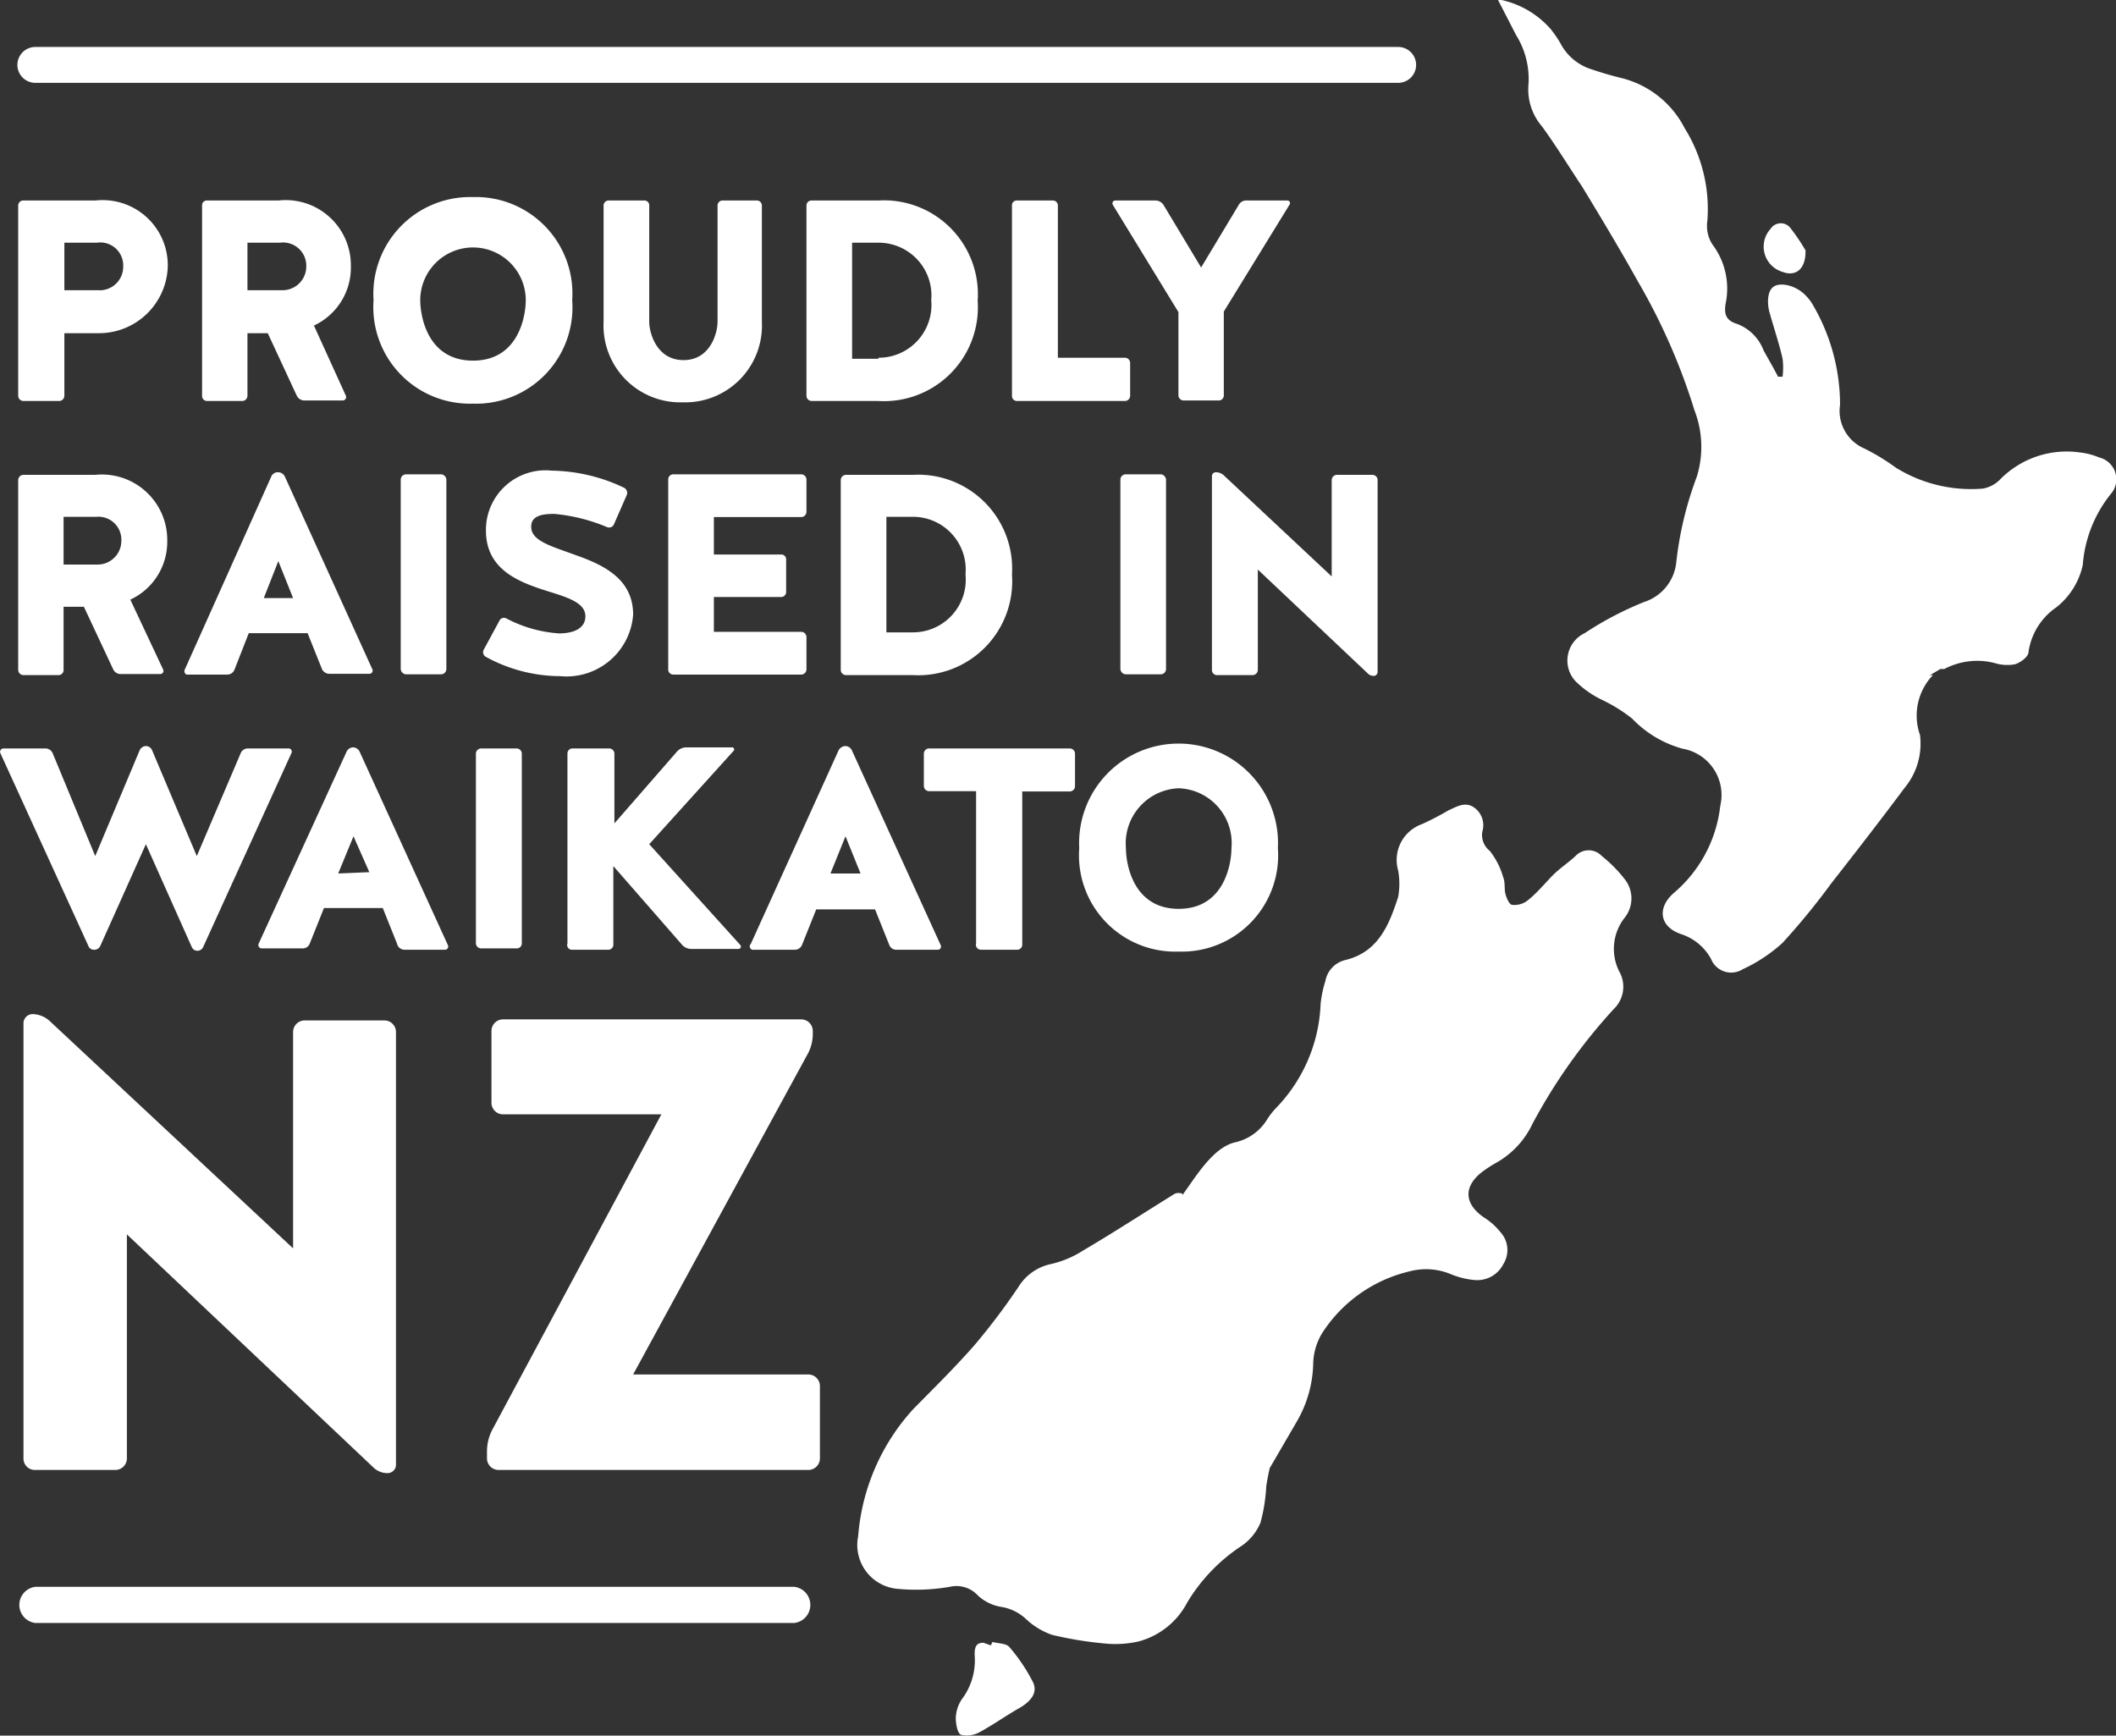
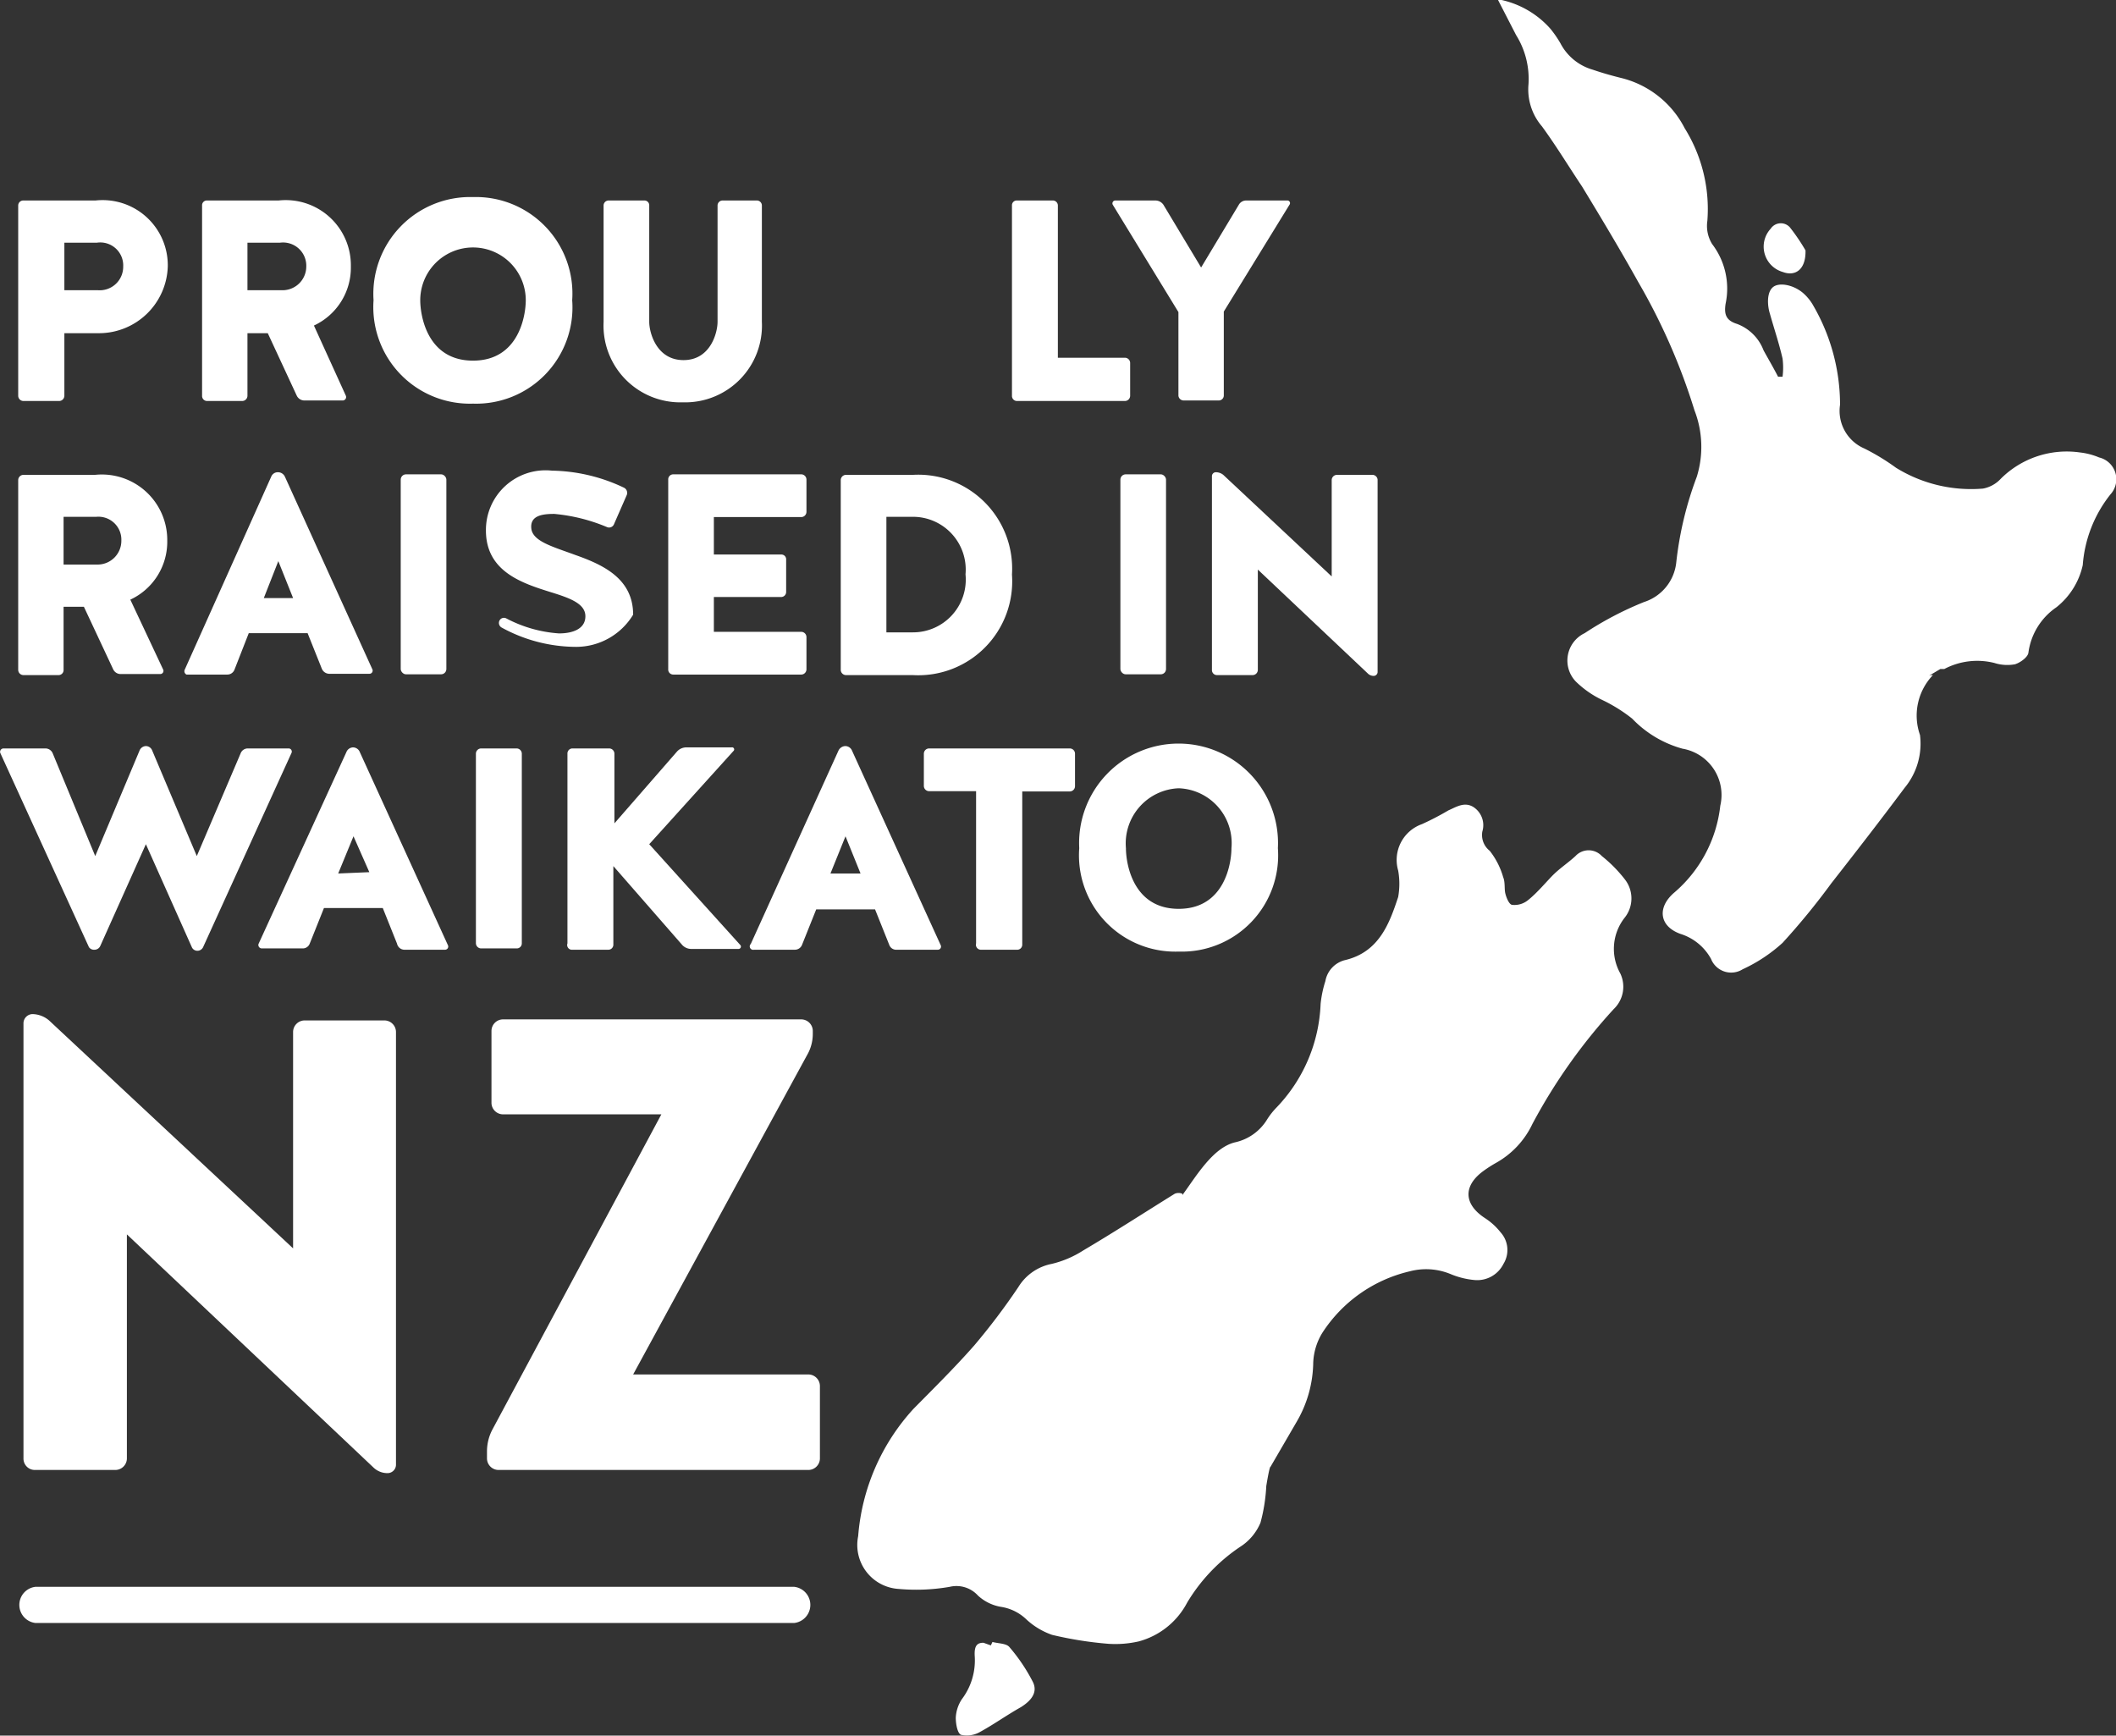
<svg xmlns="http://www.w3.org/2000/svg" id="Layer_1" data-name="Layer 1" viewBox="0 0 80.21 65.79">
  <rect x="0" y="0" width="80.21" height="65.79" fill="#333333" stroke="none" />
  <defs>
    <style>.cls-1{fill:#fff;}</style>
  </defs>
  <title>logo_proudly-nz_white</title>
  <path class="cls-1" d="M79.57,17.34a2.62,2.62,0,0,0-.73-.19,3.54,3.54,0,0,0-3,1,1.22,1.22,0,0,1-.67.37,5.41,5.41,0,0,1-3.3-.79A8.39,8.39,0,0,0,70.67,17a1.55,1.55,0,0,1-.92-1.66,7.51,7.51,0,0,0-1-3.73,1.81,1.81,0,0,0-.41-.51c-.37-.31-.91-.41-1.14-.21s-.21.68-.11,1c.16.57.35,1.13.48,1.7a2.68,2.68,0,0,1,0,.69l-.17,0c-.18-.35-.38-.69-.55-1a1.72,1.72,0,0,0-1-1c-.42-.13-.5-.36-.44-.76a2.78,2.78,0,0,0-.51-2.27,1.31,1.31,0,0,1-.18-.88,5.79,5.79,0,0,0-.86-3.51,3.69,3.69,0,0,0-2.43-1.91c-.36-.09-.71-.19-1.06-.31a2,2,0,0,1-1.22-1,4.14,4.14,0,0,0-.38-.55,3.48,3.48,0,0,0-2-1.12l.7,1.36a3.14,3.14,0,0,1,.47,1.86,2.15,2.15,0,0,0,.51,1.6c.54.74,1,1.5,1.52,2.28.73,1.2,1.45,2.4,2.13,3.62a23.36,23.36,0,0,1,2.13,4.86,3.83,3.83,0,0,1,.09,2.52,13.24,13.24,0,0,0-.78,3.26,1.77,1.77,0,0,1-1.22,1.49A12.6,12.6,0,0,0,60.07,24a1.15,1.15,0,0,0-.34,1.83,3.71,3.71,0,0,0,1,.7,5.93,5.93,0,0,1,1.14.71,4.17,4.17,0,0,0,1.91,1.14,1.78,1.78,0,0,1,1.43,2.16,5.07,5.07,0,0,1-1.74,3.29c-.66.56-.58,1.28.23,1.57a2,2,0,0,1,1.16.95.82.82,0,0,0,1.2.39,5.92,5.92,0,0,0,1.51-1,26.78,26.78,0,0,0,1.85-2.26c.94-1.2,1.87-2.4,2.78-3.62a2.62,2.62,0,0,0,.58-2,2.22,2.22,0,0,1,.49-2.27.29.29,0,0,0-.19.05l.47-.28.15,0a2.67,2.67,0,0,1,1.9-.23,1.6,1.6,0,0,0,.78.05c.2-.06.49-.27.51-.44a2.48,2.48,0,0,1,1.06-1.72,2.81,2.81,0,0,0,1-1.6A4.88,4.88,0,0,1,80,18.74.85.85,0,0,0,79.57,17.34Z" />
  <path class="cls-1" d="M60.72,32.45a.68.68,0,0,0-1,0c-.26.24-.56.44-.81.68s-.63.71-1,1a.81.81,0,0,1-.58.17c-.12,0-.23-.27-.27-.44s0-.42-.08-.61a2.9,2.9,0,0,0-.51-1,.76.76,0,0,1-.28-.73.82.82,0,0,0-.34-.93c-.34-.21-.65,0-.95.13a10.26,10.26,0,0,1-1,.52A1.44,1.44,0,0,0,53,33a2.85,2.85,0,0,1,0,1c-.33,1-.72,2.08-2,2.39a1,1,0,0,0-.76.8,4.25,4.25,0,0,0-.18.86A6,6,0,0,1,48.37,42a2.78,2.78,0,0,0-.33.42,1.9,1.9,0,0,1-1.22.88c-.85.2-1.49,1.31-2,2l0-.05a.37.37,0,0,0-.29,0c-1.16.72-2.3,1.46-3.47,2.15a3.85,3.85,0,0,1-1.2.51,1.91,1.91,0,0,0-1.26.88A25,25,0,0,1,36.93,51c-.73.83-1.52,1.61-2.3,2.4a8.07,8.07,0,0,0-2.1,4.83,1.67,1.67,0,0,0,1.54,2A7.42,7.42,0,0,0,36,60.15a1.1,1.1,0,0,1,1.07.33,1.7,1.7,0,0,0,.88.43,1.77,1.77,0,0,1,.93.45,2.77,2.77,0,0,0,1,.61,14,14,0,0,0,2.14.34,4,4,0,0,0,1.14-.09A2.93,2.93,0,0,0,45,60.75a6.66,6.66,0,0,1,2-2.11,2,2,0,0,0,.78-.92A6.54,6.54,0,0,0,48,56.33h0s.12-.75.16-.73l1-1.72a4.56,4.56,0,0,0,.62-2.23,2.33,2.33,0,0,1,.34-1.12,5.41,5.41,0,0,1,3.32-2.34A2.43,2.43,0,0,1,55,48.3a3.06,3.06,0,0,0,.89.22,1.11,1.11,0,0,0,1.1-.61,1,1,0,0,0-.11-1.2,2.44,2.44,0,0,0-.58-.53c-.82-.53-.85-1.23-.06-1.8a5,5,0,0,1,.45-.29,3.31,3.31,0,0,0,1.4-1.49,21.14,21.14,0,0,1,3.08-4.35,1.17,1.17,0,0,0,.25-1.35,1.91,1.91,0,0,1,.17-2.12,1.17,1.17,0,0,0,0-1.45A5.17,5.17,0,0,0,60.72,32.45Z" />
  <path class="cls-1" d="M38.26,62.43c-.12-.14-.42-.13-.64-.19l-.06.13-.28-.1c-.24,0-.36.11-.33.53a2.44,2.44,0,0,1-.49,1.61,1.39,1.39,0,0,0-.23.7c0,.23.06.59.2.65a1,1,0,0,0,.72-.11c.53-.29,1-.63,1.55-.94.35-.22.65-.53.46-.94A6.69,6.69,0,0,0,38.26,62.43Z" />
  <path class="cls-1" d="M67.58,10.31c.48.18.88-.1.86-.82a7.48,7.48,0,0,0-.59-.87.46.46,0,0,0-.73.05A1,1,0,0,0,67.58,10.31Z" />
  <path class="cls-1" d="M3.62,7.6H.89a.19.19,0,0,0-.2.19V15a.2.2,0,0,0,.2.2H2.24a.2.2,0,0,0,.2-.2V12.63H3.75A2.61,2.61,0,0,0,6.36,10.1,2.47,2.47,0,0,0,3.62,7.6ZM3.7,11H2.44V9.2H3.67a.87.87,0,0,1,1,.9A.89.89,0,0,1,3.7,11Z" />
  <path class="cls-1" d="M13.3,10.1a2.47,2.47,0,0,0-2.74-2.5H7.85a.18.18,0,0,0-.19.19V15a.19.19,0,0,0,.19.2H9.18a.2.2,0,0,0,.2-.2V12.63h.77L11.25,15a.32.32,0,0,0,.28.18H13a.13.13,0,0,0,.11-.18L11.9,12.34A2.42,2.42,0,0,0,13.3,10.1ZM10.66,11H9.38V9.2h1.23a.88.88,0,0,1,1,.9A.9.9,0,0,1,10.66,11Z" />
  <path class="cls-1" d="M21.69,11.38a3.66,3.66,0,0,0-3.76-3.91,3.67,3.67,0,0,0-3.77,3.91,3.66,3.66,0,0,0,3.77,3.92A3.65,3.65,0,0,0,21.69,11.38Zm-5.76,0a2,2,0,1,1,4,0c0,.56-.25,2.29-2,2.29S15.93,11.94,15.93,11.38Z" />
  <path class="cls-1" d="M24.42,7.6H23.08a.19.19,0,0,0-.2.19V12.2a2.91,2.91,0,0,0,3,3.05,2.91,2.91,0,0,0,3-3.05V7.79a.19.19,0,0,0-.2-.19H27.4a.19.19,0,0,0-.2.19V12.2c0,.4-.26,1.45-1.29,1.45s-1.3-1.05-1.3-1.45V7.79A.18.18,0,0,0,24.42,7.6Z" />
-   <path class="cls-1" d="M33.3,7.6H30.76a.19.19,0,0,0-.19.19V15a.2.2,0,0,0,.19.2H33.3a3.56,3.56,0,0,0,3.76-3.8A3.56,3.56,0,0,0,33.3,7.6Zm0,6h-1V9.2h1a2,2,0,0,1,2,2.18A2,2,0,0,1,33.3,13.56Z" />
  <path class="cls-1" d="M42.84,15V13.76a.2.2,0,0,0-.19-.2H40.1V7.79a.19.19,0,0,0-.2-.19H38.55a.18.18,0,0,0-.19.19V15a.19.19,0,0,0,.19.2h4.1A.2.2,0,0,0,42.84,15Z" />
  <path class="cls-1" d="M44.87,15.18H46.2a.19.19,0,0,0,.19-.2V11.81l2.49-4.05a.1.1,0,0,0-.09-.16H47.25a.32.32,0,0,0-.29.16l-1.43,2.38L44.1,7.76a.37.37,0,0,0-.3-.16H42.28a.11.11,0,0,0-.1.16l2.49,4.07V15A.2.2,0,0,0,44.87,15.18Z" />
  <path class="cls-1" d="M6.34,20.49A2.48,2.48,0,0,0,3.6,18H.89a.2.2,0,0,0-.2.2v7.19a.2.2,0,0,0,.2.2H2.22a.19.19,0,0,0,.19-.2V23h.77l1.11,2.37a.31.31,0,0,0,.28.18H6.08a.12.12,0,0,0,.1-.18L4.94,22.73A2.42,2.42,0,0,0,6.34,20.49Zm-2.65.91H2.41V19.59H3.65a.87.87,0,0,1,.95.9A.9.9,0,0,1,3.69,21.4Z" />
  <path class="cls-1" d="M7.07,25.57H8.62a.29.29,0,0,0,.27-.19L9.43,24h2.23l.54,1.35a.31.31,0,0,0,.27.19H14a.12.12,0,0,0,.11-.18L10.8,18.07a.29.29,0,0,0-.26-.17.27.27,0,0,0-.26.17L7,25.39A.14.14,0,0,0,7.07,25.57Zm3.48-4.3.56,1.4H10Z" />
  <rect class="cls-1" x="15.19" y="17.98" width="1.73" height="7.58" rx="0.2" />
-   <path class="cls-1" d="M24,23.3c0-1.38-1.16-1.9-2.21-2.27-.84-.31-1.6-.51-1.65-1s.42-.55.87-.55a6.69,6.69,0,0,1,2,.5.2.2,0,0,0,.26-.1l.49-1.12a.22.22,0,0,0-.1-.27,6.57,6.57,0,0,0-2.74-.65,2.26,2.26,0,0,0-2.5,2.27c0,1.56,1.38,2,2.47,2.34.71.22,1.3.43,1.3.91s-.48.65-1,.65a5,5,0,0,1-2-.57.19.19,0,0,0-.26.09l-.6,1.11a.2.2,0,0,0,.09.26,5.89,5.89,0,0,0,2.82.73A2.53,2.53,0,0,0,24,23.3Z" />
+   <path class="cls-1" d="M24,23.3c0-1.38-1.16-1.9-2.21-2.27-.84-.31-1.6-.51-1.65-1s.42-.55.87-.55a6.69,6.69,0,0,1,2,.5.2.2,0,0,0,.26-.1l.49-1.12a.22.22,0,0,0-.1-.27,6.57,6.57,0,0,0-2.74-.65,2.26,2.26,0,0,0-2.5,2.27c0,1.56,1.38,2,2.47,2.34.71.22,1.3.43,1.3.91s-.48.65-1,.65a5,5,0,0,1-2-.57.19.19,0,0,0-.26.09a.2.2,0,0,0,.09.26,5.89,5.89,0,0,0,2.82.73A2.53,2.53,0,0,0,24,23.3Z" />
  <path class="cls-1" d="M30.57,25.37V24.15a.2.2,0,0,0-.19-.2H27.06V22.63h2.55a.19.19,0,0,0,.19-.19V21.21a.18.18,0,0,0-.19-.19H27.06V19.6h3.32a.2.2,0,0,0,.19-.2V18.18a.2.2,0,0,0-.19-.2H25.52a.19.19,0,0,0-.19.2v7.19a.19.19,0,0,0,.19.2h4.86A.2.2,0,0,0,30.57,25.37Z" />
  <path class="cls-1" d="M32.06,18a.2.2,0,0,0-.19.2v7.19a.2.2,0,0,0,.19.2H34.6a3.56,3.56,0,0,0,3.76-3.81A3.56,3.56,0,0,0,34.6,18Zm4.54,3.78a2,2,0,0,1-2,2.19h-1V19.59h1A2,2,0,0,1,36.6,21.76Z" />
  <rect class="cls-1" x="42.47" y="17.98" width="1.73" height="7.58" rx="0.2" />
  <path class="cls-1" d="M52.08,25.62a.15.15,0,0,0,.14-.14v-7.3A.2.2,0,0,0,52,18H50.68a.2.2,0,0,0-.2.2v3.65L46.37,18a.45.45,0,0,0-.28-.1.15.15,0,0,0-.15.16v7.33a.19.19,0,0,0,.19.2h1.35a.2.2,0,0,0,.2-.2V21.59l4.16,3.93A.31.31,0,0,0,52.08,25.62Z" />
  <path class="cls-1" d="M3.58,36a.24.24,0,0,0,.22-.14L5.53,32,7.27,35.9a.23.23,0,0,0,.21.14.24.24,0,0,0,.22-.14l3.35-7.36a.12.12,0,0,0-.11-.17H9.39a.29.29,0,0,0-.27.19L7.46,32.45l-1.69-4a.26.26,0,0,0-.24-.17.27.27,0,0,0-.24.17l-1.68,4L2,28.56a.3.3,0,0,0-.27-.19H.13a.13.13,0,0,0-.12.17L3.37,35.9A.23.23,0,0,0,3.58,36Z" />
  <path class="cls-1" d="M15.32,36h1.55a.12.12,0,0,0,.11-.17l-3.34-7.32a.28.28,0,0,0-.26-.18.28.28,0,0,0-.25.18L9.8,35.78a.13.13,0,0,0,.12.17h1.55a.28.28,0,0,0,.27-.18l.54-1.35h2.23l.54,1.35A.29.29,0,0,0,15.32,36Zm-2.5-2.89.58-1.41L14,33.06Z" />
  <path class="cls-1" d="M18.24,28.37h1.34a.2.2,0,0,1,.2.2v7.19a.19.19,0,0,1-.19.19H18.24a.2.2,0,0,1-.2-.2V28.57A.2.2,0,0,1,18.24,28.37Z" />
  <path class="cls-1" d="M21.7,36h1.35a.19.19,0,0,0,.2-.19V32.83l2.62,3a.47.47,0,0,0,.33.14H28a.09.09,0,0,0,.07-.14L24.61,32l3.19-3.53a.08.08,0,0,0-.07-.14H26a.48.48,0,0,0-.33.15l-2.38,2.73V28.57a.2.2,0,0,0-.2-.2H21.7a.19.19,0,0,0-.19.2v7.19A.18.18,0,0,0,21.7,36Z" />
  <path class="cls-1" d="M28.58,36h1.55a.29.29,0,0,0,.27-.18l.54-1.35h2.23l.54,1.35A.28.28,0,0,0,34,36h1.55a.12.12,0,0,0,.11-.17L32.3,28.46a.28.28,0,0,0-.26-.18.3.3,0,0,0-.26.18l-3.32,7.32A.13.13,0,0,0,28.58,36Zm3.47-4.3.57,1.41H31.48Z" />
  <path class="cls-1" d="M37.2,36h1.35a.19.19,0,0,0,.2-.19V30h1.81a.2.2,0,0,0,.19-.2V28.57a.2.2,0,0,0-.19-.2H35.22a.2.2,0,0,0-.2.2v1.22a.2.2,0,0,0,.2.2H37v5.77A.19.19,0,0,0,37.2,36Z" />
  <path class="cls-1" d="M44.68,36.07a3.65,3.65,0,0,0,3.76-3.92,3.77,3.77,0,1,0-7.53,0A3.65,3.65,0,0,0,44.68,36.07Zm0-6.19a2.08,2.08,0,0,1,2,2.27c0,.56-.25,2.3-2,2.3s-2-1.74-2-2.3A2.09,2.09,0,0,1,44.68,29.88Z" />
  <path class="cls-1" d="M11.55,38.68a.44.44,0,0,0-.44.44v8.2L1.86,38.68a1,1,0,0,0-.63-.24.35.35,0,0,0-.34.36V55.28a.43.43,0,0,0,.43.44H4.37a.44.44,0,0,0,.44-.44V46.79l9.35,8.84a.76.76,0,0,0,.53.21.32.32,0,0,0,.32-.31V39.12a.44.44,0,0,0-.44-.44Z" />
  <path class="cls-1" d="M30.64,52.1H24L30.59,40a1.6,1.6,0,0,0,.22-.82v-.1a.44.44,0,0,0-.44-.44H19.07a.44.44,0,0,0-.44.44v2.73a.44.44,0,0,0,.44.43h6L18.68,54.16a1.78,1.78,0,0,0-.22.83v.3a.44.44,0,0,0,.44.43H30.64a.44.44,0,0,0,.44-.43V52.53A.44.44,0,0,0,30.64,52.1Z" />
-   <path class="cls-1" d="M1.34,3.14H53a.68.68,0,0,0,0-1.36H1.34a.68.68,0,0,0,0,1.36Z" />
  <path class="cls-1" d="M30.11,60.15H1.34a.69.69,0,0,0,0,1.37H30.11a.69.69,0,0,0,0-1.37Z" />
</svg>